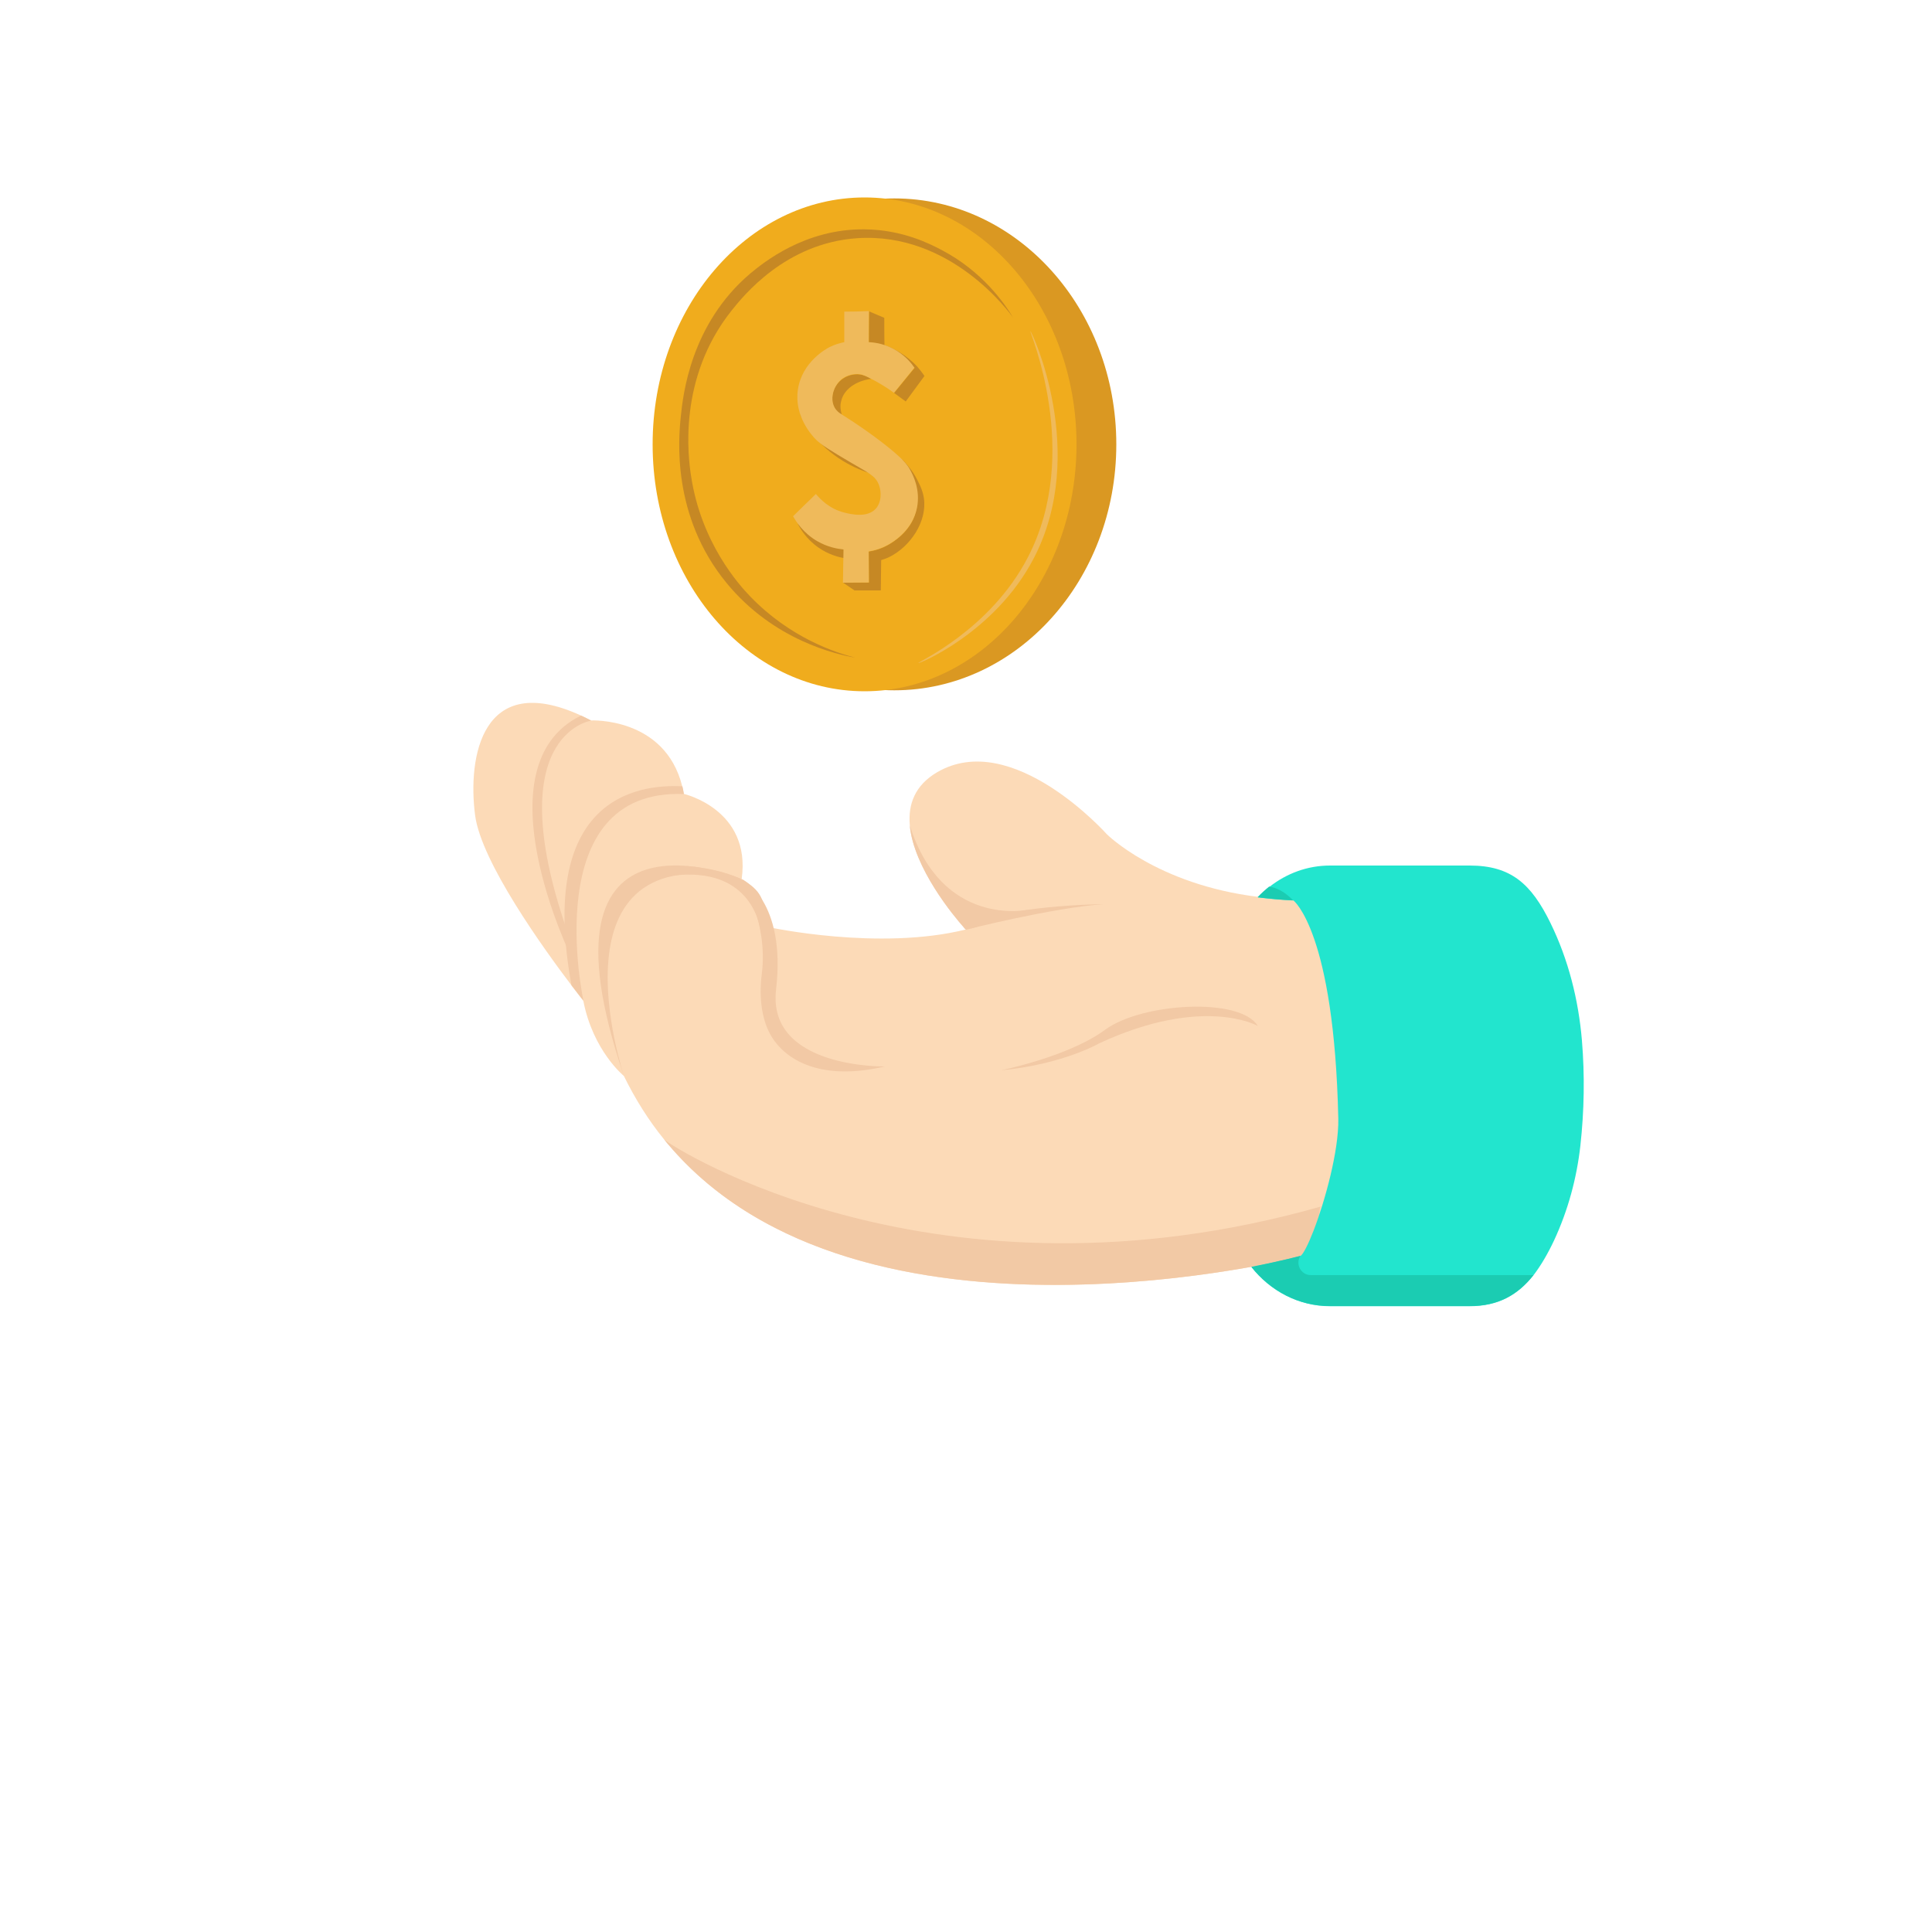
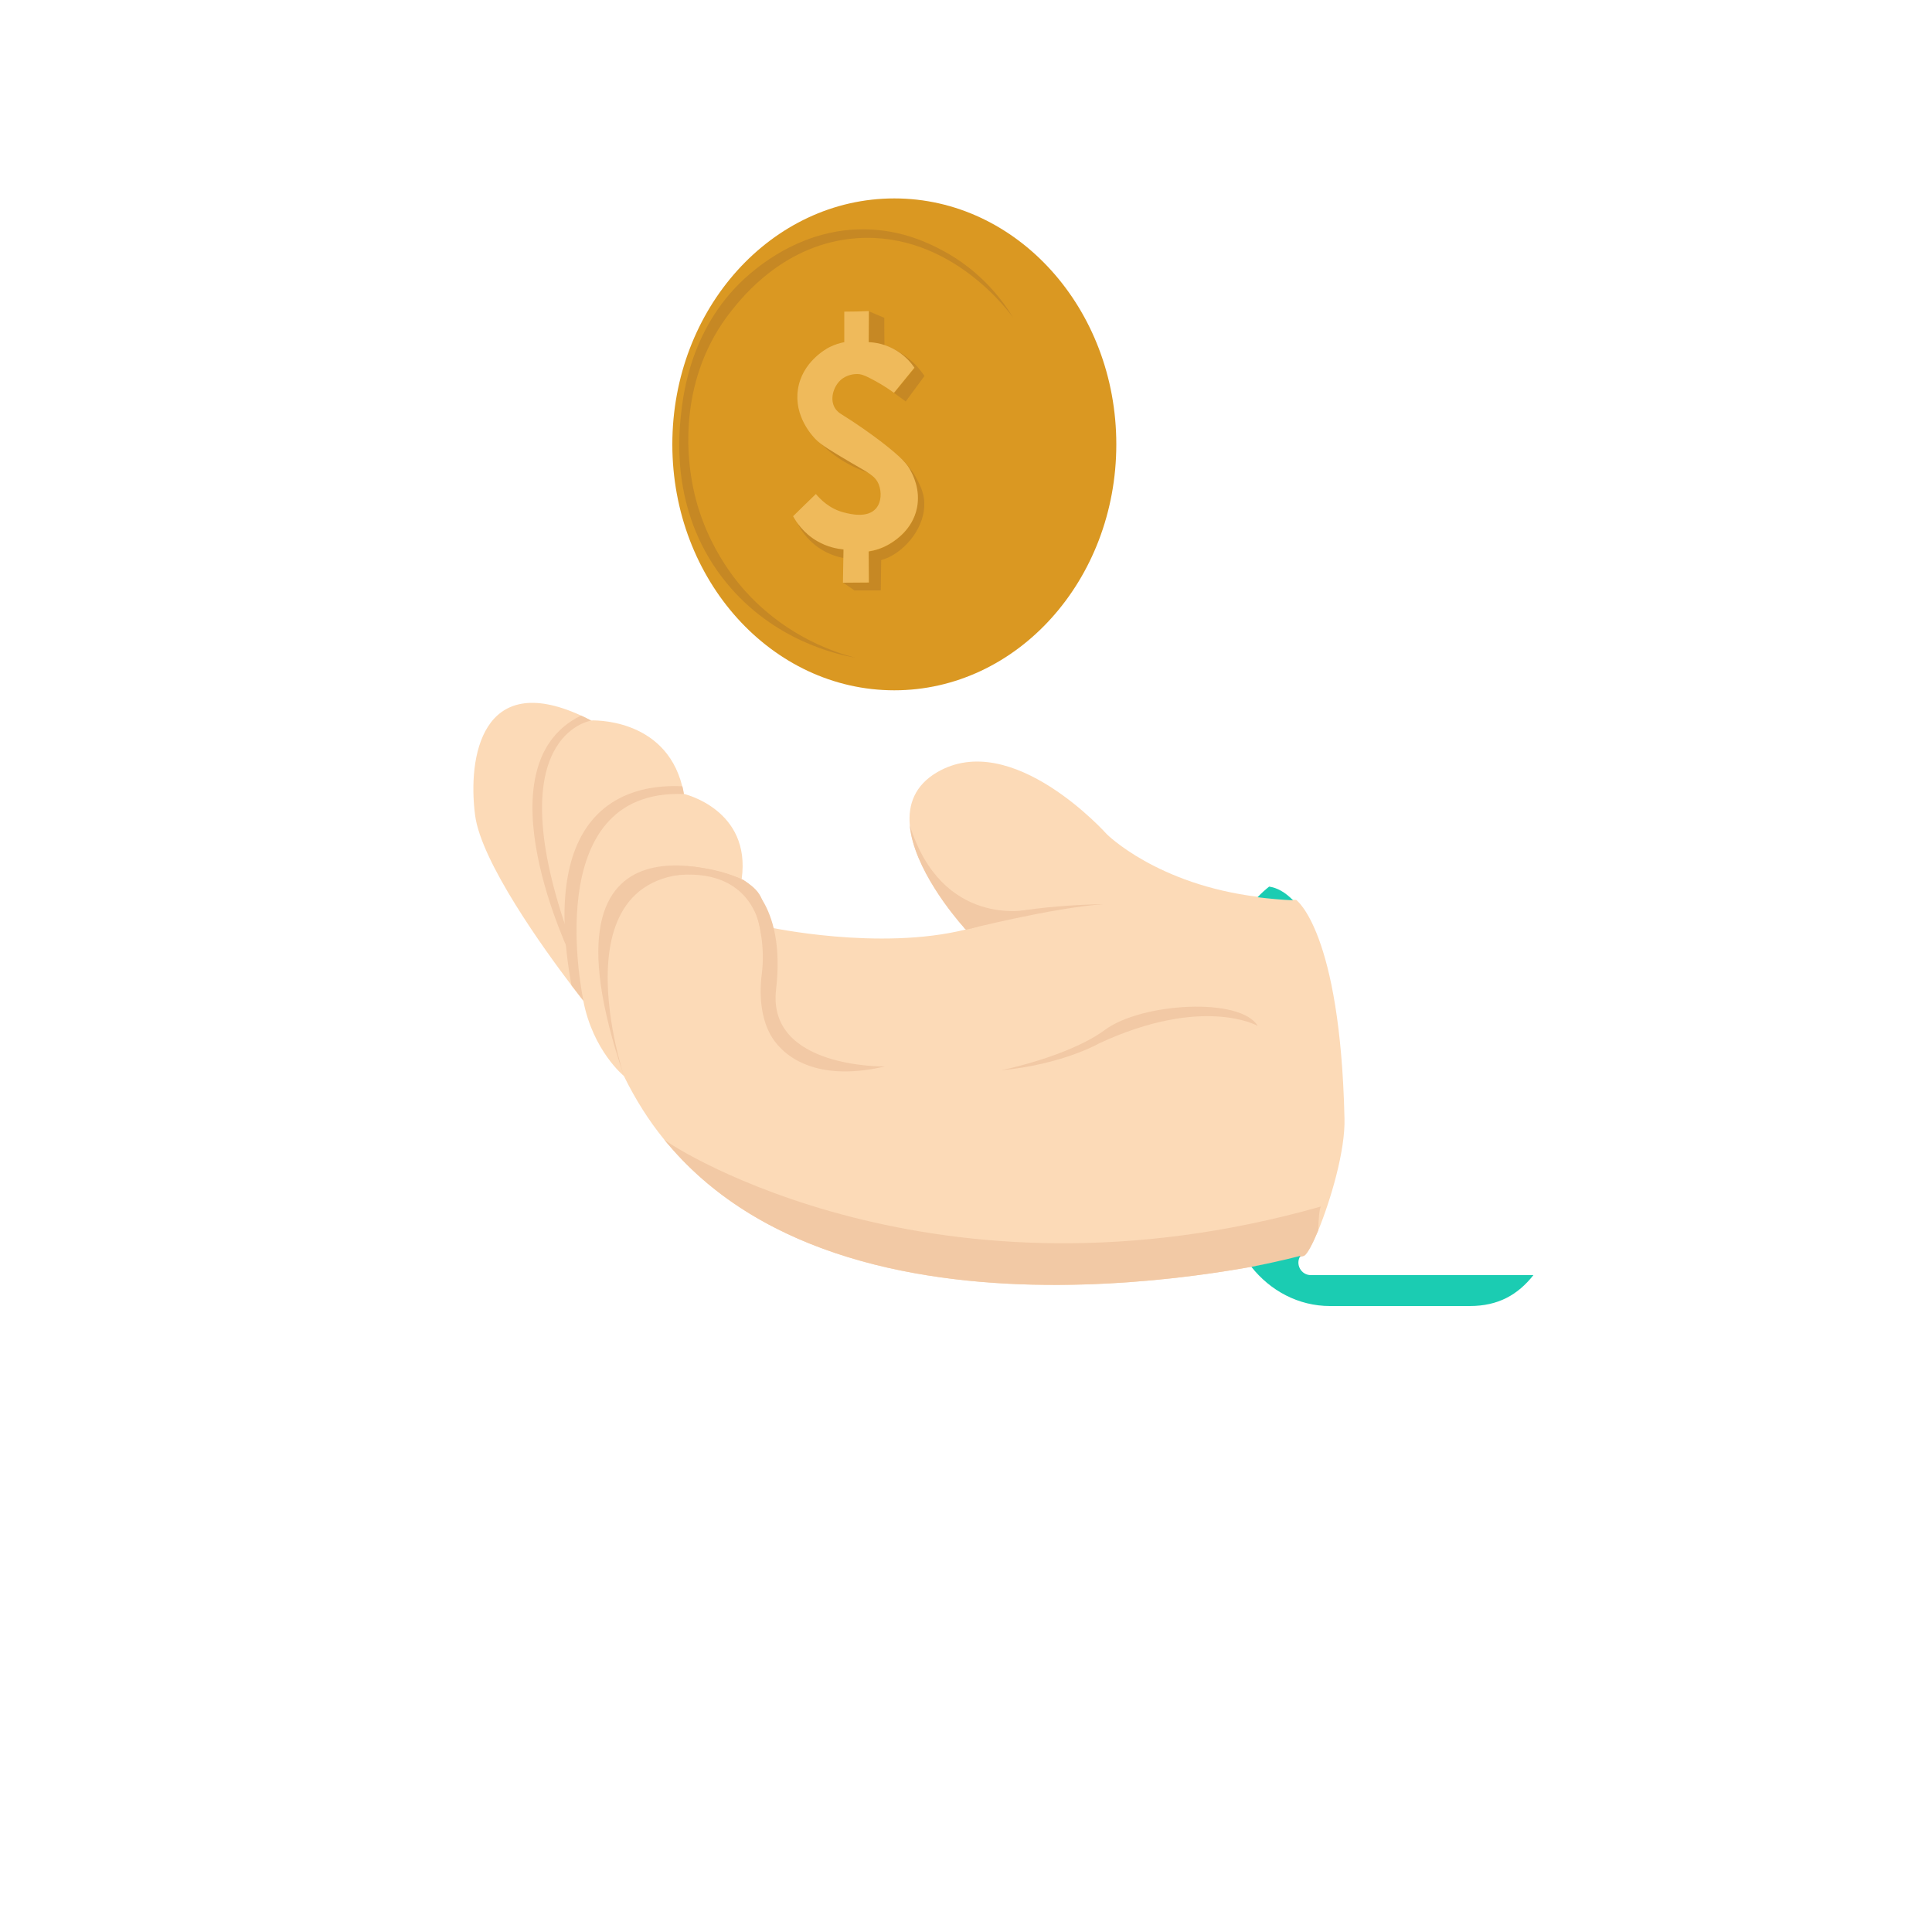
<svg xmlns="http://www.w3.org/2000/svg" id="Calque_2" x="0px" y="0px" viewBox="0 0 1000 1000" style="enable-background:new 0 0 1000 1000;" xml:space="preserve">
  <style type="text/css">	.st0{fill:#FCDAB7;}	.st1{fill:#F2C9A5;}	.st2{fill:#22E5CE;}	.st3{fill:#1BCCB2;}	.st4{fill:#DA9822;}	.st5{fill:#F0AC1D;}	.st6{fill:#C68824;}	.st7{fill:#EFBA5B;}</style>
  <path class="st0" d="M682.3,636.9c-3,7.2-5.7,12.2-7.3,13.1c0,0-10.2,2.6-27.4,5.7c-63.9,11.5-223.5,29-301.6-63.2  c-0.8-0.9-1.5-1.8-2.3-2.8c0,0-0.1-0.1-0.1-0.1c-7.8-9.6-14.7-20.5-20.7-32.7c0,0-16-13-21-39c0,0-2.4-3-6.2-8  c-13.9-18.3-46.7-63.7-49.8-88c-3.9-30,3.5-75,54.7-51.6c1.7,0.8,3.5,1.6,5.3,2.6c0,0,38.2-1.9,47.2,34c0.3,1.3,0.6,2.6,0.8,4  c0,0,35,8,30,44c0,0,16,15,14,25c0,0,57,12.4,102,1.2c0,0-0.1-0.2-0.4-0.5c-0.2-0.2-0.4-0.4-0.6-0.7c-5-5.6-26-30.7-28-52.9  c-0.9-10.5,2.5-20.4,14-27.2c39-23,88,32,88,32s26,26,78.2,32.4c6.1,0.8,12.7,1.2,19.8,1.6c0,0,22.8,16.1,25,113  C696.4,595.5,688.7,621.3,682.3,636.9z" />
  <path class="st1" d="M323,557c0,0-42-125,61-102c0,0,13.7,22.6,10.3,49.1c-1.5,11.7-0.4,25.4,6.7,34.9c8.8,11.7,27,20,57,13  c0,0-61.1,1.1-56.3-39.9C407,466,384,455,384,455S272,408,323,557z" />
  <path class="st1" d="M393.8,482.9c0,0-2.3-33.2-42.6-30s4.5-4.6,4.5-4.6s33.1,1.9,38.7,17.3C400,481,393.8,482.9,393.8,482.9z" />
  <path class="st1" d="M354,411c-76-3-52,107-52,107s-2.4-3-6.2-8c-17.5-96,32.9-104.3,57.4-103C353.5,408.3,353.8,409.6,354,411z" />
  <path class="st1" d="M295,486l1,10c0,0-48.9-99.4,4.7-125.6c1.7,0.8,3.5,1.6,5.3,2.6C306,373,257,380,295,486z" />
  <path class="st1" d="M651,531c0,0-28-16-82,9c0,0-19,11-51,14c0,0,35-7,54-21S642,516,651,531z" />
  <path class="st1" d="M683.7,624.5c-0.8,1.2-1.2,5.9-1.4,12.4c-3,7.2-5.7,12.2-7.3,13.1c0,0-229.9,59.3-328.9-57.4  c-0.8-0.9-1.5-1.8-2.3-2.8C348.2,594,484.6,681,683.7,624.5z" />
-   <path class="st2" d="M818,593c-1.9,16.9-6.4,33.5-13.6,49c-3.3,7-6.8,13-10.7,18.1c-8.1,10.2-18.2,16-33,16h-72.3  c-16.3,0-30.9-7.9-40.7-20.3c15.5-3,25-5.6,25.4-5.7c0,0,0,0,0,0c1.4-0.8,4-5.9,6.8-13.1c6-15.6,13.1-41.5,12.8-57.9  c-2.1-96.9-23.2-113-23.2-113c-6.6-0.3-12.7-0.9-18.4-1.6c1.9-2,3.9-3.8,6-5.5c8.8-6.9,19.6-11,31.3-11h72.3  c21.4,0,31.9,9.5,41.8,29.7c9.3,19,14.5,39.7,16.3,60.8C820.3,556.7,820,574.8,818,593z" />
  <path class="st1" d="M571,468c-27,2-71,13.2-71,13.2s-0.4-0.4-1-1.2C518.7,468.4,571,468,571,468z" />
  <path class="st1" d="M533,470.8l-30,9.7l-3.5,0.3c-0.2-0.2-0.4-0.4-0.6-0.7c-5-5.6-26-30.7-28-52.9  C487.6,480.2,531.5,471.1,533,470.8z" />
  <path class="st3" d="M793.7,660c-8.1,10.2-18.2,16-33,16h-72.3c-16.3,0-30.9-7.9-40.7-20.3c15.5-3,25-5.6,25.4-5.7c0,0,0,0,0,0  c-2.8,4.3,0.3,10,5.4,10H793.7z" />
  <path class="st3" d="M669.3,466c-6.6-0.3-12.7-0.9-18.4-1.6c1.9-2,3.9-3.8,6-5.5C661,459.5,665.1,461.7,669.3,466z" />
  <g>
    <ellipse class="st4" cx="462.9" cy="230" rx="114.9" ry="127.3" />
-     <ellipse class="st5" cx="447.5" cy="230" rx="109.7" ry="127.8" />
    <path class="st6" d="M524.5,164.6c-4.7-7.8-16-24.1-37.1-35.2c-5.9-3.1-20.2-10.5-39.8-10.7c-31.1-0.4-52.8,17.5-59.3,22.9   c-30.9,26.2-34.8,63.1-35.9,73.8c-1.2,11.4-4.9,51.6,23.7,86.4c24.4,29.7,56.9,36.9,66.5,38.6c-10.1-2.6-33.6-10.2-54.3-31.7   c-5.9-6.1-25.4-27.8-30.6-62.3c-1.5-9.6-7-50.6,21-85.7c6-7.5,27.8-34.8,64.8-37.4C492.3,119.9,522.8,162.1,524.5,164.6z" />
    <path class="st6" d="M473.4,190.4c-3.5,4.3-7,8.6-10.6,13c2,1.5,4,2.9,6,4.4c3.2-4.4,6.5-8.8,9.7-13.2c-1-1.5-2.3-3.2-3.7-4.8   c-5.9-6.4-12.6-9.6-17.3-11.3C462.8,182.5,468.1,186.5,473.4,190.4z" />
    <path class="st6" d="M449.9,161.2c2.6,1.1,5.2,2.2,7.8,3.3c0,4.9,0,9.8,0.1,14.7c-1.2-0.2-2.4-0.5-3.6-0.8c-1.5-0.4-3-0.7-4.4-1.1   C449.8,171.9,449.8,166.5,449.9,161.2z" />
-     <path class="st6" d="M450.9,196.1c-1.1-0.8-4.3-2.7-8.4-2.3c-5.2,0.4-9.9,4.2-11.3,9.1c-0.1,0.5-1.7,6.3,1.8,9.8   c0.9,0.9,1.9,1.5,2.7,1.8c-1-3.2-0.7-5.6-0.3-6.9C436.7,201.6,443,197.1,450.9,196.1z" />
    <path class="st6" d="M449.7,285.5c2.3-0.4,5.5-1.1,9-2.9c1.2-0.6,9.9-5.1,13.9-13.7c4.4-9.5,2-21.7-5.7-31.2   c-0.6-0.8,4.6,4.7,6.8,8.7c1.6,2.9,3.8,6.8,4.5,11.4c1.8,12.2-7.1,25.1-17.7,30.4c-1.8,0.9-3.4,1.4-4.4,1.7   c-0.1,5.2-0.1,10.5-0.2,15.7c-4.5,0-9.1,0-13.6,0c-2-1.3-3.9-2.7-5.9-4c4.5,0,9-0.1,13.4-0.1C449.8,296.2,449.7,290.9,449.7,285.5z   " />
    <path class="st6" d="M412.8,270.9c1.4,2.7,4.5,8.1,10.8,12.5c5.3,3.7,10.5,5,13.5,5.5c0.2-2.2,0.4-4.5,0.5-6.7   C429.3,278.5,421.1,274.7,412.8,270.9z" />
    <path class="st6" d="M414.2,214.6c2,4,4.9,8.7,9.1,13.3c10.9,11.9,24,16.4,30.6,18.1C440.7,235.5,427.4,225.1,414.2,214.6z" />
    <path class="st7" d="M437,161.3c0,5.3,0,10.6,0,15.8c-2,0.4-4.8,1.1-7.9,2.7c-1.3,0.7-14,7.5-16.1,21.8c-2.1,13.9,7.5,24,9,25.6   c3,3.1,8.2,6.2,18.7,12.4c8.5,5,12.4,6.6,14.2,11.3c1.4,3.7,1.4,8.9-1.5,12.3c-4.5,5.1-13.2,2.9-16.4,2.1c-7.7-1.9-12.5-7-14.7-9.6   c-3.9,3.8-7.9,7.6-11.8,11.5c1.5,2.7,5.2,8.7,12.5,12.9c5.5,3.2,10.7,4,13.6,4.3c-0.1,5.7-0.2,11.5-0.3,17.2c4.5,0,9-0.1,13.4-0.1   c0-5.4-0.1-10.7-0.1-16.1c2.7-0.4,7.3-1.5,12-4.6c2-1.3,10.7-6.9,13-17.8c2-9.7-2.2-17.4-3.5-19.8c-1.5-2.7-3.8-6-15.3-14.8   c-5-3.8-11.8-8.7-20.3-14c-1-0.6-2.4-1.6-3.4-3.3c-2.6-4.4-0.9-10.6,2.8-14.2c3.5-3.3,8-3.3,8.7-3.3c2.1,0,3.7,0.6,7.2,2.4   c3.1,1.6,7.2,3.9,11.9,7.3c3.5-4.3,7-8.6,10.6-13c-1.5-2.2-4.3-5.7-8.9-8.6c-6-3.8-11.9-4.5-14.8-4.6c0-5.4,0.1-10.7,0.1-16.1   C445.6,161.2,441.3,161.3,437,161.3z" />
-     <path class="st7" d="M475.3,343.2c-0.4-0.5,37.2-17.1,56.7-54.7c28.2-54.2,0.7-117,1.3-117.1c0.7-0.1,30.3,63.2,1.7,117.7   C515.1,327.3,475.6,343.7,475.3,343.2z" />
  </g>
</svg>